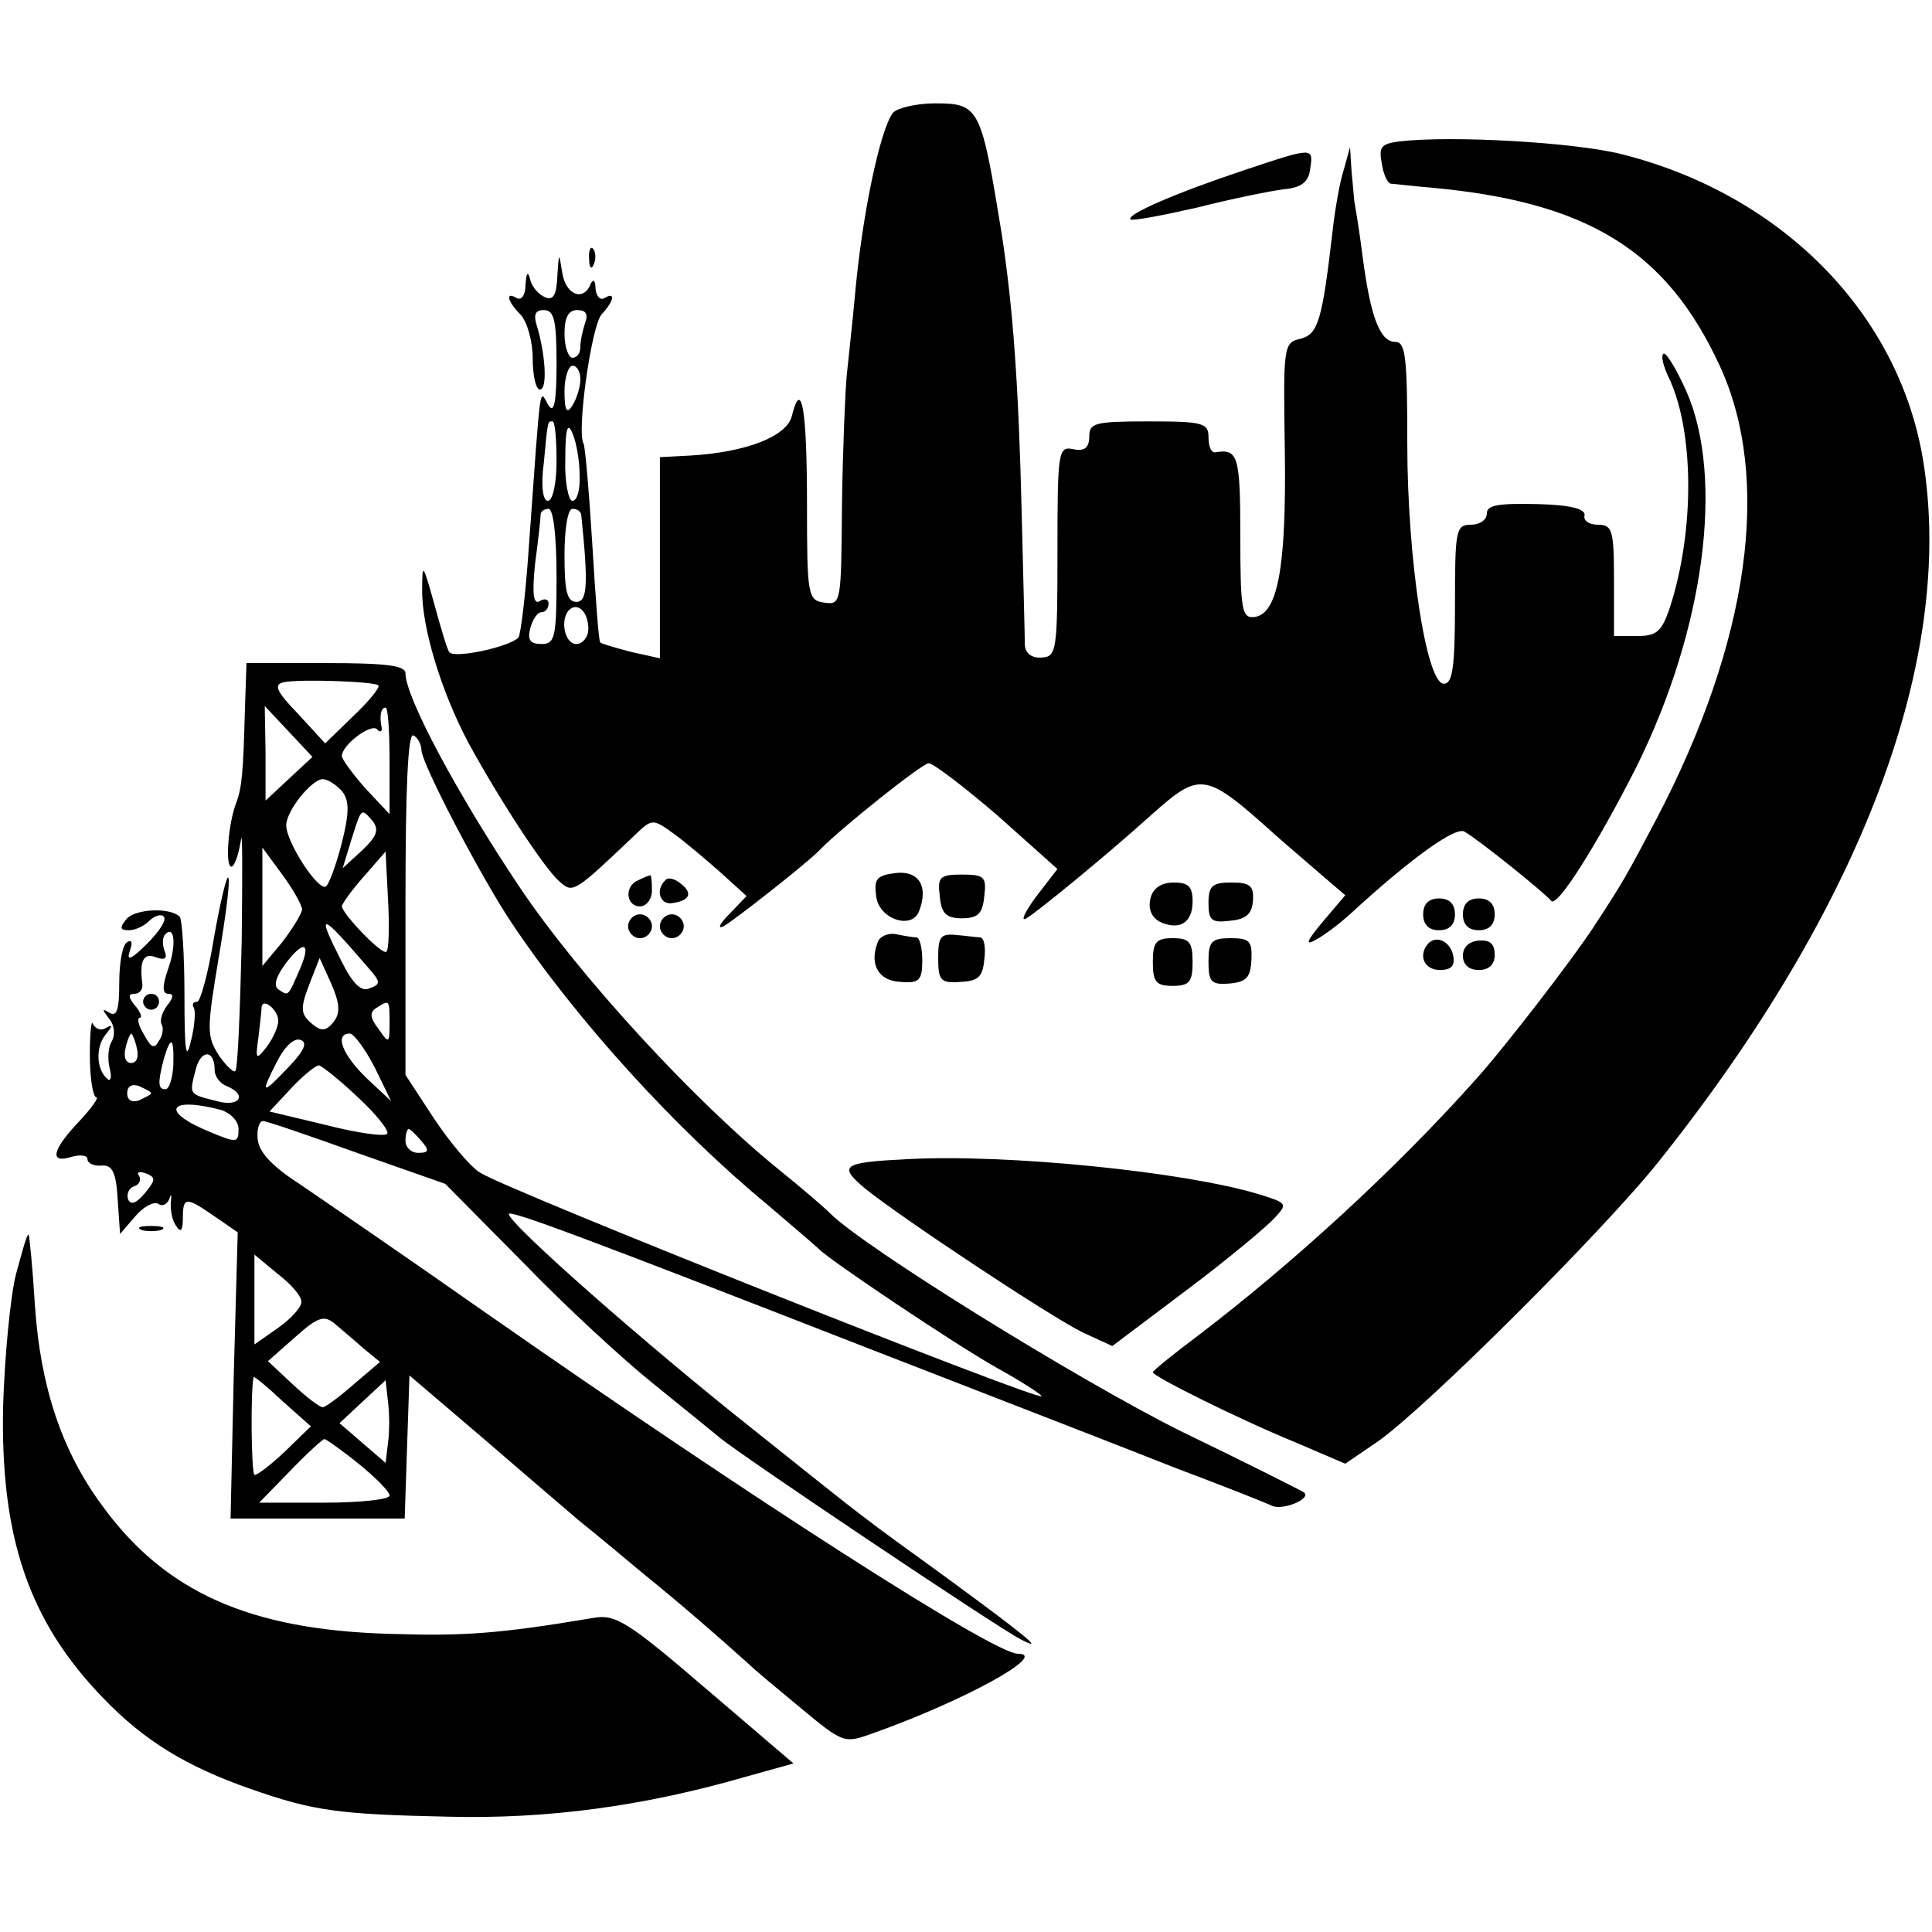
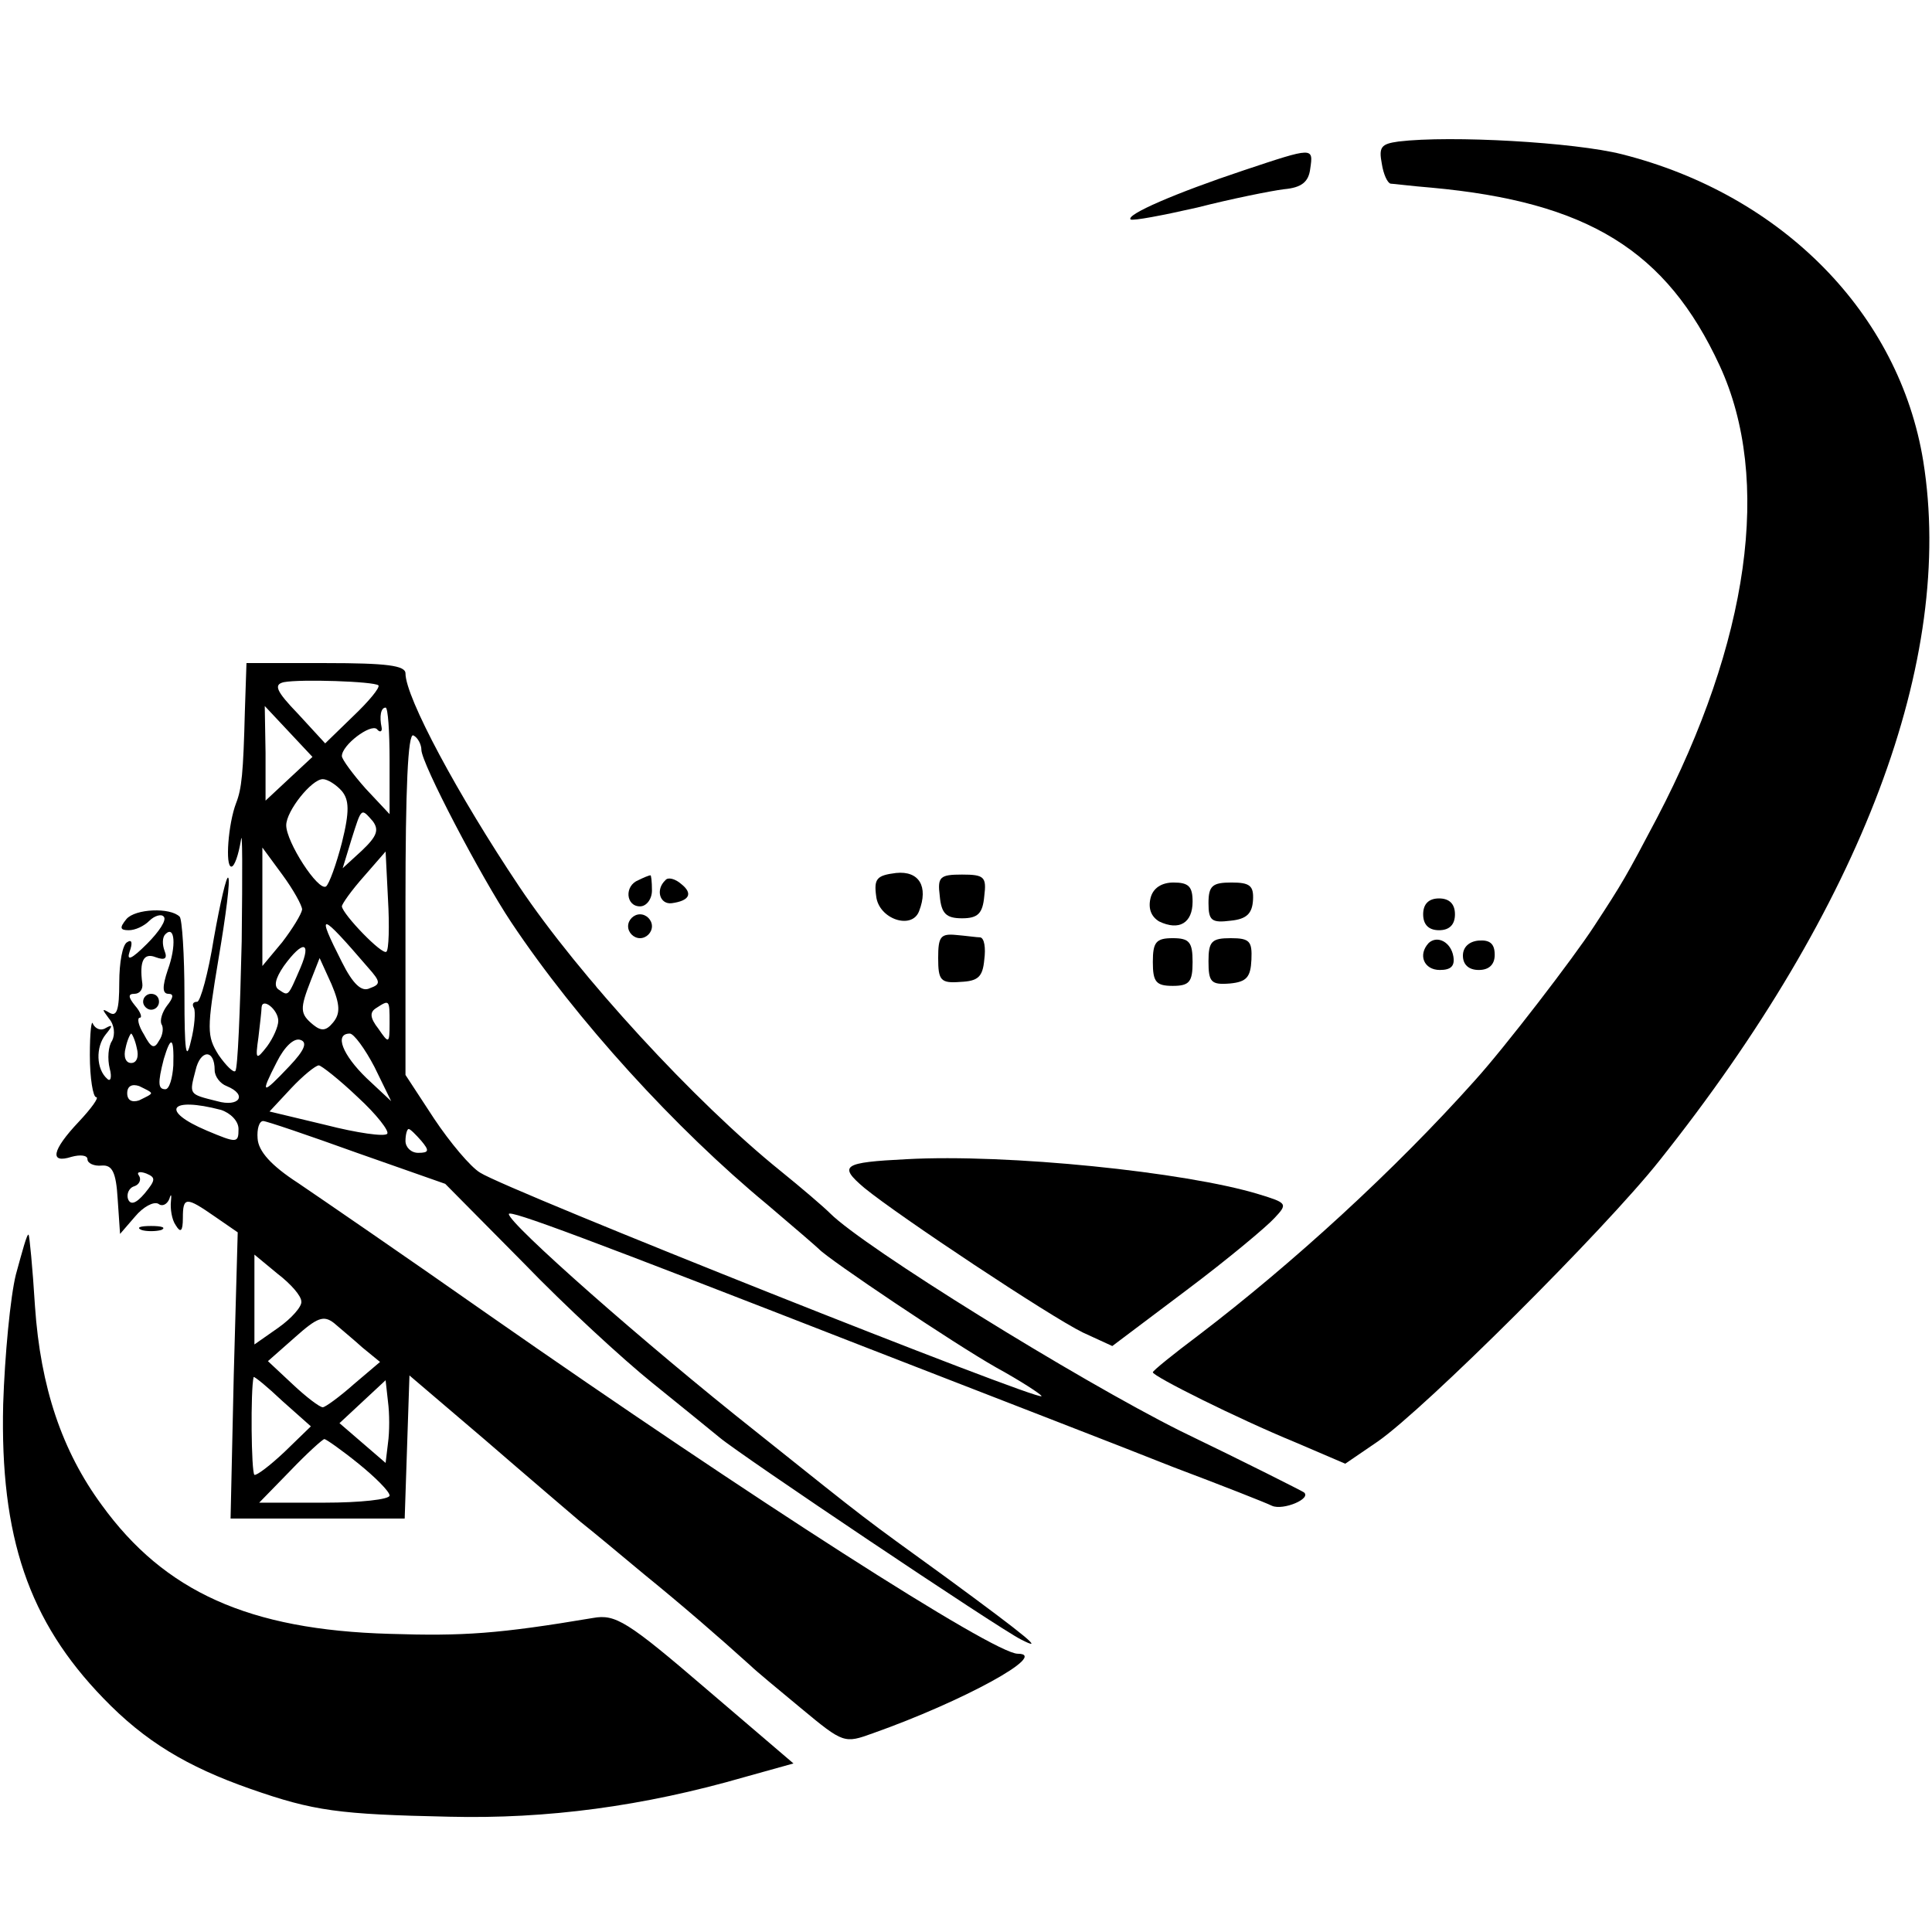
<svg xmlns="http://www.w3.org/2000/svg" version="1.0" width="243pt" height="243pt" viewBox="0 0 243 243" preserveAspectRatio="xMidYMid meet">
  <g transform="translate(0,243) scale(0.1,-0.1)" fill="#000000" stroke="none">
-     <path d="M1123 2288 c-16 -21 -39 -129 -48 -233 -3 -33 -8 -77 -10 -97 -2 -21 -5 -94 -6 -163 -1 -123 -1 -126 -22 -123 -21 3 -22 8 -22 125 0 119 -7 158 -19 110 -6 -26 -58 -46 -128 -50 l-38 -2 0 -126 0 -127 -36 8 c-19 5 -37 10 -39 12 -2 1 -6 57 -10 123 -4 66 -9 123 -11 127 -9 14 10 150 23 163 15 16 18 29 3 20 -5 -3 -10 2 -11 12 0 10 -3 13 -6 6 -9 -23 -32 -14 -36 15 -4 25 -4 25 -6 -5 -1 -24 -5 -31 -15 -27 -8 3 -17 13 -19 22 -3 12 -5 9 -6 -6 0 -13 -5 -20 -11 -17 -15 9 -12 -4 5 -21 8 -9 15 -33 15 -55 0 -21 4 -39 9 -39 10 0 7 45 -4 81 -4 13 -2 19 9 19 13 0 16 -13 16 -67 0 -48 -3 -64 -10 -53 -12 19 -9 42 -25 -180 -4 -58 -10 -108 -13 -112 -12 -12 -82 -27 -87 -18 -3 4 -11 32 -19 61 -14 50 -15 52 -15 18 -1 -47 24 -129 58 -193 41 -75 97 -160 115 -175 17 -15 18 -14 98 62 18 17 20 17 46 -2 15 -11 41 -33 59 -49 l32 -29 -22 -23 c-12 -12 -15 -19 -7 -15 13 7 107 81 120 95 27 28 130 110 138 110 6 0 45 -30 87 -66 l75 -67 -27 -35 c-14 -19 -20 -32 -12 -27 15 9 104 82 157 130 62 55 67 55 157 -26 17 -15 43 -37 59 -51 l28 -24 -28 -33 c-21 -25 -23 -31 -9 -23 11 6 31 21 45 34 74 68 131 109 142 102 19 -11 102 -78 109 -87 7 -10 59 73 107 168 86 173 111 364 63 473 -13 29 -26 50 -29 47 -3 -3 0 -15 6 -28 33 -67 34 -194 2 -292 -10 -29 -16 -35 -41 -35 l-29 0 0 70 c0 63 -2 70 -20 70 -11 0 -19 5 -17 12 1 8 -18 13 -60 14 -48 1 -63 -1 -63 -12 0 -8 -9 -14 -20 -14 -19 0 -20 -7 -20 -100 0 -79 -3 -100 -14 -100 -22 0 -46 156 -46 303 0 107 -2 127 -15 127 -19 0 -31 30 -41 106 -4 32 -9 62 -10 67 -1 4 -2 22 -4 40 l-2 32 -8 -29 c-5 -15 -11 -50 -14 -77 -13 -112 -18 -129 -40 -135 -22 -5 -22 -9 -20 -142 2 -146 -9 -204 -38 -208 -16 -2 -18 8 -18 102 0 102 -3 110 -32 105 -5 0 -8 8 -8 19 0 18 -7 20 -75 20 -68 0 -75 -2 -75 -19 0 -14 -6 -19 -20 -16 -19 4 -20 -2 -20 -128 0 -126 -1 -133 -20 -134 -12 -1 -20 5 -21 15 0 9 -2 85 -4 167 -4 164 -11 258 -25 350 -26 160 -28 165 -84 165 -24 0 -48 -6 -53 -12z m-387 -264 c-3 -9 -6 -22 -6 -30 0 -8 -4 -14 -10 -14 -5 0 -10 14 -10 30 0 21 5 30 16 30 11 0 14 -5 10 -16z m-6 -71 c0 -10 -5 -25 -10 -33 -7 -11 -10 -7 -10 18 0 17 5 32 10 32 6 0 10 -8 10 -17z m-30 -103 c0 -29 -5 -50 -11 -50 -6 0 -9 18 -5 48 5 55 5 52 11 52 3 0 5 -22 5 -50z m29 -17 c1 -18 -3 -33 -9 -33 -5 0 -10 24 -9 53 0 38 3 47 9 32 5 -11 9 -35 9 -52z m-29 -128 c0 -77 -2 -85 -19 -85 -14 0 -18 5 -14 20 3 11 9 20 14 20 5 0 9 5 9 11 0 5 -5 7 -11 3 -8 -5 -10 8 -6 47 4 30 7 57 7 62 0 4 5 7 10 7 6 0 10 -35 10 -85z m31 78 c9 -87 8 -110 -6 -110 -12 0 -15 14 -15 59 0 32 4 58 10 58 6 0 10 -3 11 -7z m9 -144 c0 -10 -7 -19 -15 -19 -15 0 -21 31 -9 43 11 10 24 -3 24 -24z" />
    <path d="M1759 2252 c-22 -3 -25 -7 -21 -28 2 -13 7 -24 11 -25 3 0 26 -3 51 -5 197 -18 296 -79 363 -224 66 -143 37 -347 -79 -569 -39 -74 -43 -81 -79 -136 -26 -40 -112 -152 -150 -194 -101 -113 -229 -230 -347 -320 -32 -24 -58 -45 -58 -47 0 -5 106 -58 179 -88 l63 -27 41 28 c59 41 285 266 354 353 255 320 372 631 332 880 -30 185 -177 335 -379 386 -59 15 -215 24 -281 16z" />
    <path d="M1565 2216 c-87 -29 -149 -56 -143 -62 3 -2 40 5 84 15 43 11 93 21 109 23 22 2 31 9 33 26 4 27 4 27 -83 -2z" />
-     <path d="M741 2104 c0 -11 3 -14 6 -6 3 7 2 16 -1 19 -3 4 -6 -2 -5 -13z" />
    <path d="M308 1536 c-2 -79 -4 -98 -11 -116 -10 -26 -14 -80 -6 -80 4 0 9 15 12 33 2 17 2 -39 1 -127 -2 -87 -5 -161 -8 -163 -2 -3 -12 7 -21 20 -15 24 -15 32 0 122 9 53 15 99 12 101 -2 3 -10 -31 -18 -76 -7 -44 -17 -80 -21 -80 -5 0 -7 -3 -4 -8 2 -4 1 -23 -4 -42 -6 -26 -8 -12 -8 58 0 51 -3 96 -6 99 -12 12 -56 10 -67 -3 -9 -11 -8 -14 3 -14 8 0 19 5 26 12 6 6 15 9 18 5 4 -4 -6 -19 -21 -34 -20 -20 -26 -22 -22 -10 4 11 3 16 -3 12 -6 -3 -10 -26 -10 -51 0 -34 -3 -43 -12 -38 -10 6 -10 5 -1 -7 7 -8 8 -20 4 -28 -5 -7 -6 -23 -3 -35 3 -11 1 -17 -3 -13 -14 12 -15 40 -2 56 9 11 9 13 0 8 -6 -4 -13 -1 -16 5 -2 7 -4 -11 -4 -39 0 -29 4 -53 8 -53 4 0 -6 -14 -22 -31 -34 -36 -37 -53 -9 -44 11 3 20 2 20 -3 0 -5 8 -9 18 -8 13 1 18 -8 20 -42 l3 -44 19 22 c10 12 23 19 29 16 5 -4 11 -1 14 6 2 7 3 6 2 -3 -1 -9 1 -23 6 -30 6 -10 9 -8 9 9 0 27 4 27 40 2 l29 -20 -5 -180 -4 -180 110 0 109 0 3 90 3 90 95 -81 c52 -45 106 -91 120 -103 14 -11 50 -41 80 -66 48 -39 93 -78 134 -115 6 -6 35 -30 64 -54 53 -44 54 -44 90 -31 113 40 223 100 182 100 -30 0 -334 195 -665 426 -104 73 -212 147 -240 166 -34 22 -50 40 -51 56 -1 12 2 22 7 22 4 0 57 -18 118 -40 l111 -39 98 -99 c53 -55 126 -122 162 -151 36 -29 74 -60 85 -69 26 -22 351 -240 379 -254 31 -16 11 1 -94 78 -109 79 -91 65 -240 184 -139 110 -310 261 -310 273 0 6 96 -30 455 -170 149 -58 320 -124 380 -148 61 -23 117 -45 125 -49 14 -6 50 9 40 17 -3 2 -72 37 -155 77 -130 65 -398 231 -441 274 -8 8 -36 32 -62 53 -108 87 -254 246 -329 358 -77 115 -143 238 -143 268 0 10 -24 13 -100 13 l-100 0 -2 -60z m168 32 c2 -3 -12 -20 -32 -39 l-35 -34 -34 37 c-28 29 -31 37 -18 40 21 4 113 1 119 -4z m-112 -117 l-30 -28 0 60 -1 59 30 -32 30 -32 -29 -27z m126 22 l0 -67 -30 32 c-16 18 -30 37 -30 41 0 14 36 41 44 34 4 -5 7 -3 6 2 -3 14 -1 25 5 25 3 0 5 -30 5 -67z m40 14 c0 -17 75 -160 113 -217 82 -123 207 -260 322 -355 33 -28 62 -53 65 -56 12 -13 170 -119 223 -149 31 -17 57 -34 57 -36 0 -8 -672 259 -706 281 -12 7 -38 38 -58 68 l-36 55 0 217 c0 142 3 214 10 210 6 -3 10 -12 10 -18z m-100 -52 c9 -11 10 -25 0 -65 -7 -27 -16 -52 -20 -55 -10 -6 -50 56 -50 77 0 18 32 58 46 58 6 0 17 -7 24 -15z m39 -38 c8 -11 5 -19 -14 -37 l-24 -22 11 36 c13 41 12 40 27 23z m-89 -111 c-1 -6 -12 -24 -25 -41 l-25 -30 0 74 0 75 25 -34 c14 -19 25 -39 25 -44z m106 -53 c-5 -5 -55 47 -56 57 0 3 12 20 28 38 l27 31 3 -60 c2 -34 1 -64 -2 -66z m-23 -20 c16 -18 16 -21 2 -26 -10 -5 -21 5 -35 33 -33 65 -28 64 33 -7z m-252 -3 c-7 -21 -7 -30 1 -30 7 0 6 -5 -2 -15 -6 -8 -9 -18 -7 -23 3 -4 2 -14 -3 -21 -6 -11 -10 -9 -19 8 -7 11 -9 21 -5 21 3 0 1 7 -6 15 -9 11 -9 15 -1 15 7 0 11 6 10 13 -4 29 2 39 17 33 11 -4 15 -2 11 8 -3 8 -3 17 1 21 12 12 14 -15 3 -45z m167 3 c-16 -37 -15 -36 -27 -28 -7 4 -5 14 6 30 24 33 35 31 21 -2z m41 -69 c-9 -11 -15 -11 -25 -3 -17 14 -17 20 -3 56 l11 28 15 -33 c11 -26 11 -37 2 -48z m-69 2 c0 -7 -6 -21 -14 -32 -14 -18 -15 -17 -11 11 2 17 4 34 4 38 1 13 21 -3 21 -17z m140 -3 c0 -26 -1 -26 -14 -7 -11 14 -11 21 -3 26 17 11 17 11 17 -19z m-318 -31 c3 -11 0 -19 -7 -19 -7 0 -10 8 -7 19 2 10 6 18 7 18 1 0 5 -8 7 -18z m192 -23 c-35 -37 -37 -36 -16 5 10 20 22 31 30 28 9 -3 5 -13 -14 -33z m107 -1 l21 -43 -31 29 c-30 29 -41 56 -21 56 5 0 19 -19 31 -42z m-253 2 c-1 -16 -5 -30 -10 -30 -9 0 -10 7 -2 38 9 30 13 28 12 -8z m52 -6 c0 -8 7 -17 15 -20 27 -11 16 -27 -12 -19 -36 9 -35 8 -27 39 6 26 24 27 24 0z m180 -34 c24 -22 40 -43 37 -46 -3 -4 -38 1 -77 11 l-71 17 27 29 c15 16 31 29 35 29 3 0 26 -18 49 -40z m-260 5 c0 -2 -7 -5 -15 -9 -9 -3 -15 0 -15 9 0 9 6 12 15 9 8 -4 15 -7 15 -9z m88 -21 c12 -4 22 -14 22 -24 0 -18 -2 -18 -40 -2 -59 25 -47 43 18 26z m252 -39 c10 -12 10 -15 -4 -15 -9 0 -16 7 -16 15 0 8 2 15 4 15 2 0 9 -7 16 -15z m-348 -66 c-11 -13 -18 -15 -21 -7 -2 6 1 14 8 16 6 2 9 8 6 13 -4 5 1 6 9 3 12 -5 12 -8 -2 -25z m197 -136 c1 -6 -12 -21 -29 -33 l-30 -21 0 56 0 57 29 -24 c17 -13 30 -28 30 -35z m77 -58 l22 -18 -33 -28 c-18 -16 -36 -29 -39 -29 -4 0 -21 13 -38 29 l-31 29 34 30 c28 25 36 28 49 18 8 -7 25 -21 36 -31z m-98 -131 c-18 -17 -35 -30 -38 -29 -4 3 -5 107 -1 123 1 1 17 -12 36 -30 l36 -32 -33 -32z m130 11 l-3 -25 -29 25 -29 25 29 27 29 27 3 -27 c2 -15 2 -38 0 -52z m-37 -26 c21 -17 39 -35 39 -40 0 -5 -37 -9 -82 -9 l-82 0 39 40 c21 22 41 40 43 40 2 0 22 -14 43 -31z" />
    <path d="M180 1170 c0 -5 5 -10 10 -10 6 0 10 5 10 10 0 6 -4 10 -10 10 -5 0 -10 -4 -10 -10z" />
    <path d="M1127 1332 c-24 -3 -28 -7 -25 -29 3 -29 45 -43 54 -19 12 31 0 51 -29 48z" />
    <path d="M803 1323 c-18 -7 -16 -33 2 -33 8 0 15 9 15 20 0 11 -1 20 -2 19 -2 0 -9 -3 -15 -6z" />
    <path d="M837 1323 c-13 -12 -7 -31 8 -29 22 3 27 12 12 24 -8 7 -17 9 -20 5z" />
    <path d="M1182 1303 c2 -22 8 -28 28 -28 20 0 26 6 28 28 3 24 0 27 -28 27 -28 0 -31 -3 -28 -27z" />
    <path d="M1447 1300 c-3 -13 1 -23 11 -29 25 -12 42 -2 42 25 0 19 -5 24 -24 24 -15 0 -26 -7 -29 -20z" />
    <path d="M1520 1294 c0 -22 4 -25 28 -22 20 2 27 9 28 26 1 18 -4 22 -27 22 -24 0 -29 -4 -29 -26z" />
    <path d="M1790 1280 c0 -13 7 -20 20 -20 13 0 20 7 20 20 0 13 -7 20 -20 20 -13 0 -20 -7 -20 -20z" />
-     <path d="M1840 1280 c0 -13 7 -20 20 -20 13 0 20 7 20 20 0 13 -7 20 -20 20 -13 0 -20 -7 -20 -20z" />
    <path d="M790 1265 c0 -8 7 -15 15 -15 8 0 15 7 15 15 0 8 -7 15 -15 15 -8 0 -15 -7 -15 -15z" />
-     <path d="M830 1265 c0 -8 7 -15 15 -15 8 0 15 7 15 15 0 8 -7 15 -15 15 -8 0 -15 -7 -15 -15z" />
-     <path d="M1104 1245 c-11 -28 1 -49 29 -50 23 -2 27 2 27 27 0 15 -3 28 -7 29 -5 0 -16 2 -26 4 -10 2 -21 -3 -23 -10z" />
    <path d="M1180 1225 c0 -28 3 -32 28 -30 22 1 28 6 30 28 2 15 0 27 -5 28 -4 0 -18 2 -30 3 -20 2 -23 -2 -23 -29z" />
    <path d="M1450 1220 c0 -25 4 -30 25 -30 21 0 25 5 25 30 0 25 -4 30 -25 30 -21 0 -25 -5 -25 -30z" />
    <path d="M1520 1221 c0 -26 3 -30 27 -28 21 2 26 8 27 30 1 23 -2 27 -26 27 -24 0 -28 -4 -28 -29z" />
    <path d="M1797 1244 c-14 -15 -6 -34 14 -34 14 0 19 5 17 17 -3 18 -20 27 -31 17z" />
    <path d="M1840 1228 c0 -11 7 -18 20 -18 13 0 20 7 20 19 0 14 -6 19 -20 18 -12 -1 -20 -8 -20 -19z" />
    <path d="M1140 972 c-80 -4 -86 -8 -53 -36 44 -36 234 -162 275 -182 l37 -17 93 70 c52 39 101 80 111 91 17 18 16 19 -20 30 -92 28 -316 51 -443 44z" />
    <path d="M178 883 c6 -2 18 -2 25 0 6 3 1 5 -13 5 -14 0 -19 -2 -12 -5z" />
    <path d="M20 827 c-7 -28 -14 -102 -16 -163 -4 -167 32 -273 126 -370 52 -54 105 -86 185 -114 80 -28 111 -32 250 -35 123 -3 244 13 372 50 l61 17 -110 94 c-99 85 -114 94 -142 89 -119 -20 -163 -23 -256 -20 -177 5 -283 53 -362 162 -50 68 -77 148 -84 250 -3 49 -7 89 -8 90 -2 2 -8 -21 -16 -50z" />
  </g>
</svg>